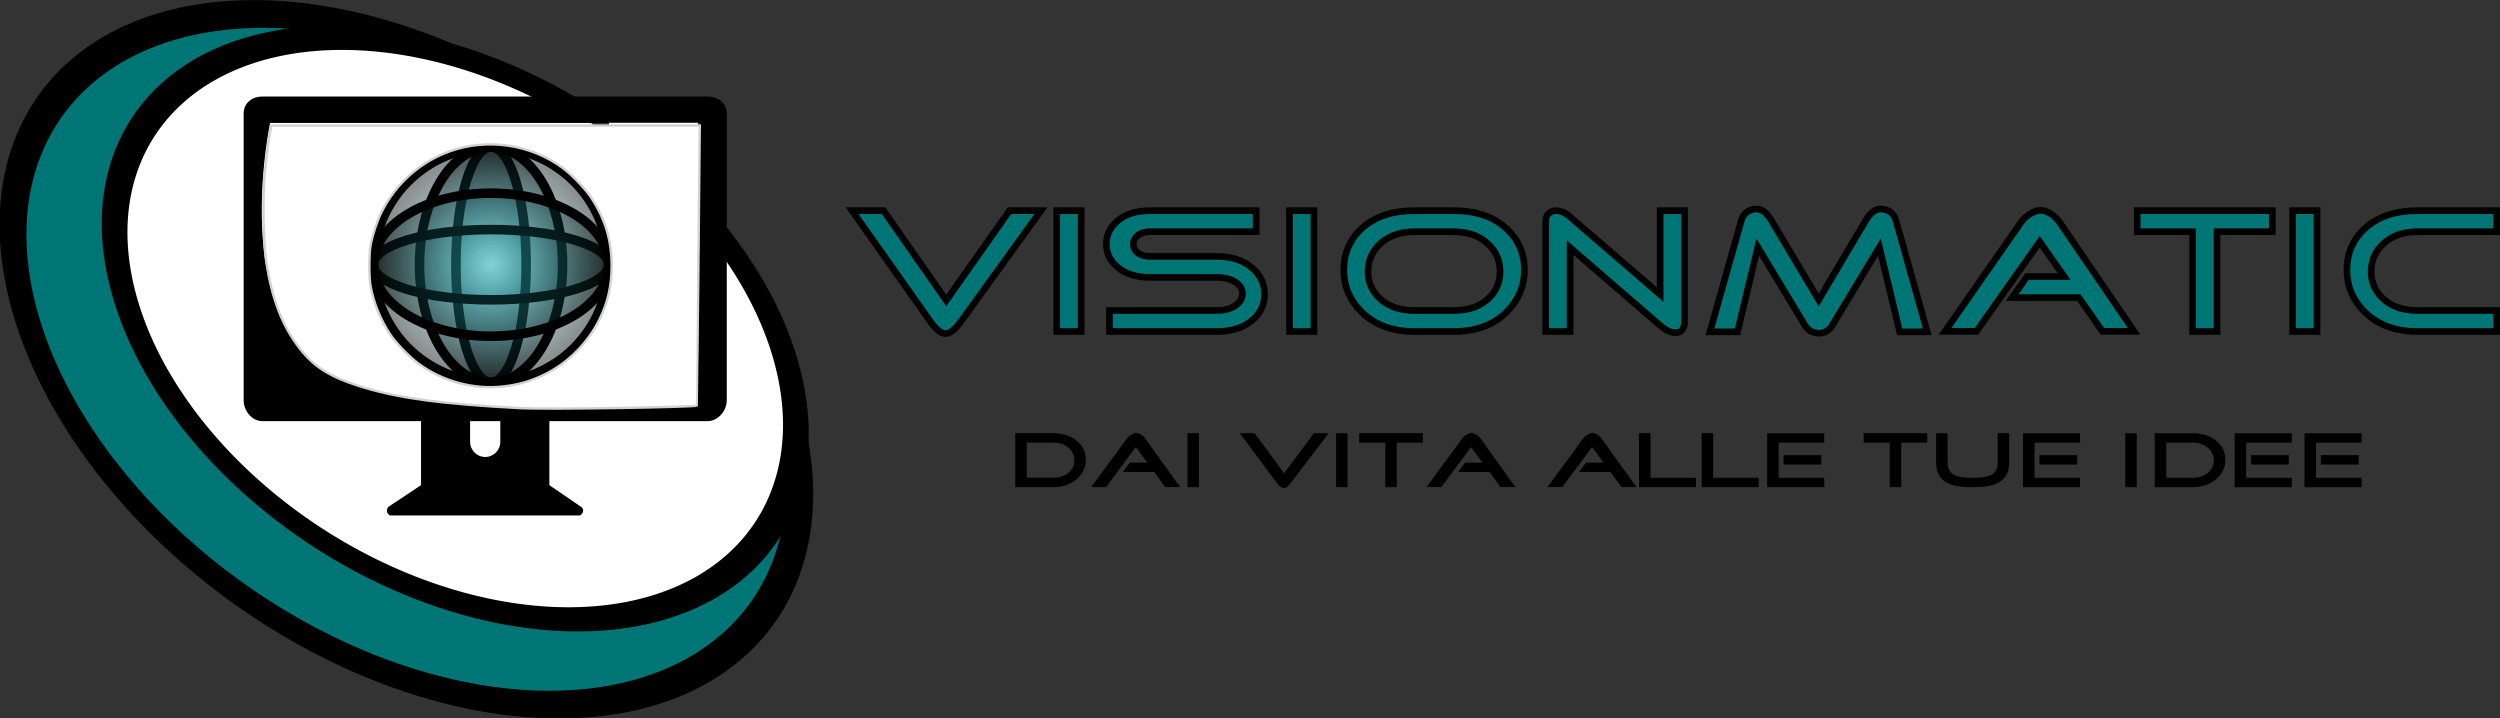
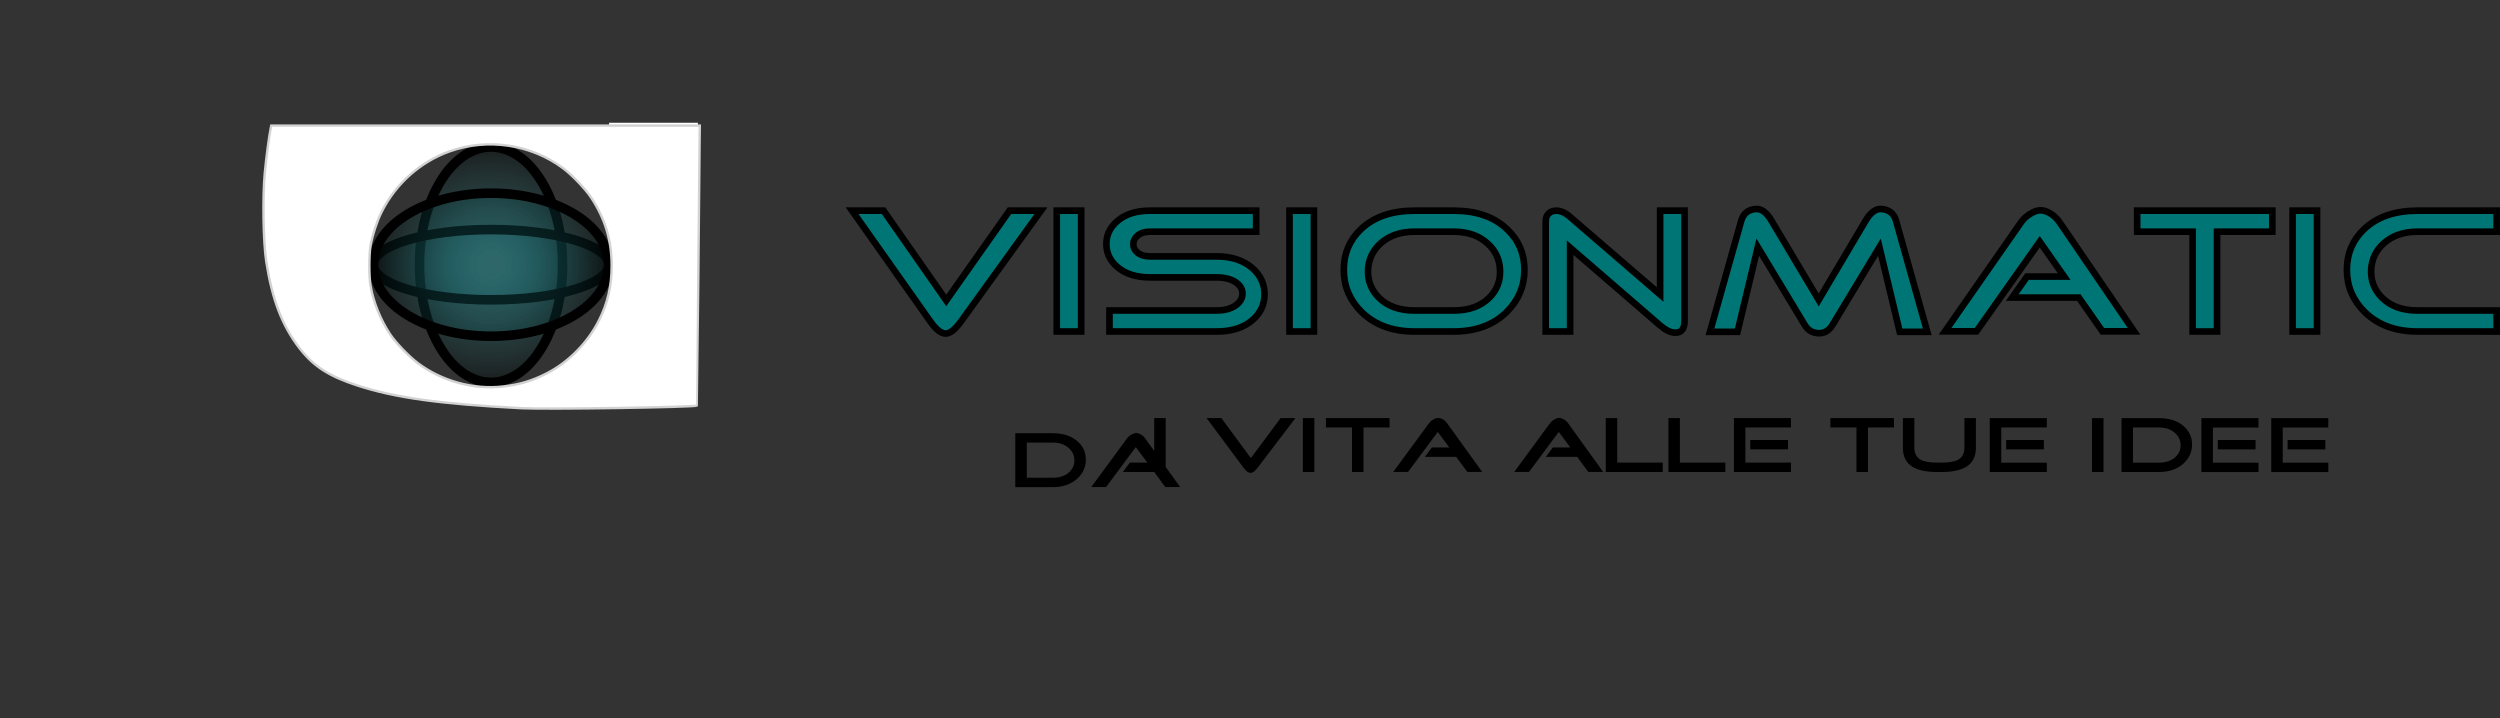
<svg xmlns="http://www.w3.org/2000/svg" xmlns:ns1="http://www.inkscape.org/namespaces/inkscape" xmlns:ns2="http://sodipodi.sourceforge.net/DTD/sodipodi-0.dtd" xmlns:xlink="http://www.w3.org/1999/xlink" width="188.12mm" height="54.063mm" viewBox="0 0 188.12 54.063" id="svg1" xml:space="preserve" ns1:version="1.3.2 (091e20e, 2023-11-25, custom)" ns2:docname="Logo Azienda Informatica VisionMatic PROGETTO.svg" ns1:export-filename="Logo VisionMatic 1.svg" ns1:export-xdpi="96" ns1:export-ydpi="96">
  <rect x="0" y="0" width="188.12" height="54.063" fill="#333333" stroke="none" />
  <defs id="defs1">
    <linearGradient id="swatch2" ns1:swatch="solid">
      <stop style="stop-color:#000000;stop-opacity:1;" offset="0" id="stop3" />
    </linearGradient>
    <linearGradient id="linearGradient1" ns1:collect="always">
      <stop style="stop-color:#28b1b8;stop-opacity:0.159;" offset="0" id="stop1" />
      <stop style="stop-color:#000000;stop-opacity:0.5;" offset="1" id="stop2" />
    </linearGradient>
    <style id="style1-0">.cls-1{fill:none;stroke:#000000;stroke-linecap:round;stroke-linejoin:round;stroke-width:20px;}</style>
    <radialGradient ns1:collect="always" xlink:href="#linearGradient1" id="radialGradient2" cx="256" cy="256" fx="256" fy="256" r="256" gradientUnits="userSpaceOnUse" />
    <radialGradient ns1:collect="always" xlink:href="#linearGradient1" id="radialGradient9" gradientUnits="userSpaceOnUse" cx="256" cy="256" fx="256" fy="256" r="256" />
    <radialGradient ns1:collect="always" xlink:href="#linearGradient1" id="radialGradient10" gradientUnits="userSpaceOnUse" cx="256" cy="256" fx="256" fy="256" r="256" />
    <radialGradient ns1:collect="always" xlink:href="#linearGradient1" id="radialGradient11" gradientUnits="userSpaceOnUse" cx="256" cy="256" fx="256" fy="256" r="256" />
    <radialGradient ns1:collect="always" xlink:href="#linearGradient1" id="radialGradient12" gradientUnits="userSpaceOnUse" cx="256" cy="256" fx="256" fy="256" r="256" />
    <radialGradient ns1:collect="always" xlink:href="#linearGradient1" id="radialGradient13" gradientUnits="userSpaceOnUse" cx="256" cy="256" fx="256" fy="256" r="256" />
  </defs>
  <g ns1:label="Livello 1" ns1:groupmode="layer" id="layer1" transform="translate(-16.474,-108.885)">
    <path style="font-size:12.7px;font-family:'Good Times';-inkscape-font-specification:'Good Times';text-align:center;text-anchor:middle;fill:#007575;stroke:#000000;stroke-width:0.499;stroke-linecap:square;stroke-dasharray:none;stroke-opacity:1" d="m 88.778,133.084 q -0.632,0.86 -1.102,0.898 -0.529,0.038 -1.19,-0.898 l -5.892,-8.346 h 2.366 l 4.717,6.753 4.761,-6.753 h 2.366 z m 7.215,0.746 v -9.092 h 1.837 v 9.092 z m 12.02,0 h -8.052 v -1.581 h 8.052 q 0.911,0 1.455,-0.392 0.5,-0.367 0.5,-0.873 0,-0.506 -0.485,-0.847 -0.544,-0.379 -1.469,-0.379 h -4.996 q -1.558,0 -2.469,-0.784 -0.823,-0.708 -0.823,-1.732 0,-1.012 0.823,-1.72 0.911,-0.784 2.469,-0.784 h 7.979 v 1.581 h -7.979 q -0.588,0 -0.926,0.278 -0.338,0.278 -0.338,0.658 0,0.379 0.309,0.632 0.353,0.291 0.955,0.291 h 4.996 q 1.69,0 2.704,0.885 0.911,0.809 0.911,1.96 0,1.151 -0.896,1.935 -0.999,0.873 -2.718,0.873 z m 5.495,0 v -9.092 h 1.837 v 9.092 z m 9.404,-7.511 q -1.587,0 -2.571,0.898 -0.867,0.797 -0.926,1.973 -0.044,1.239 0.823,2.099 0.97,0.961 2.674,0.961 h 2.953 q 1.704,0 2.674,-0.961 0.867,-0.86 0.808,-2.099 -0.044,-1.176 -0.926,-1.973 -0.97,-0.898 -2.557,-0.898 z m 0,7.511 q -2.469,0 -3.967,-1.454 -1.352,-1.328 -1.352,-3.187 0,-1.834 1.293,-3.06 1.469,-1.391 4.026,-1.391 h 2.953 q 2.557,0 4.011,1.391 1.308,1.227 1.308,3.06 0,1.859 -1.352,3.187 -1.499,1.454 -3.967,1.454 z m 18.485,-0.455 -6.774,-5.855 v 6.31 h -1.837 v -8.295 q 0,-0.367 0.22,-0.582 0.22,-0.215 0.573,-0.215 0.514,0 1.043,0.468 l 6.774,5.842 v -6.31 h 1.837 v 8.308 q 0,0.873 -0.691,0.873 -0.514,0 -1.146,-0.544 z m 10.888,-0.025 -3.541,-5.867 -1.528,6.373 h -2.072 l 2.351,-8.346 q 0.235,-0.835 1.102,-0.898 0.632,-0.051 1.19,0.898 l 3.541,5.943 3.527,-5.956 q 0.558,-0.936 1.19,-0.885 0.867,0.063 1.102,0.885 l 2.351,8.359 h -2.072 l -1.528,-6.373 -3.541,5.867 q -0.367,0.607 -0.999,0.607 -0.705,0 -1.073,-0.607 z m 20.615,-2.074 h -5.011 l 1.117,-1.581 h 2.792 l -1.837,-2.618 -4.761,6.74 h -2.366 l 5.731,-8.219 q 0.279,-0.392 0.72,-0.645 0.382,-0.228 0.676,-0.24 0.323,-0.025 0.72,0.19 0.456,0.253 0.764,0.695 l 5.613,8.219 h -2.38 z m 10.403,-4.957 v 7.511 h -1.837 v -7.511 h -4.173 v -1.581 h 10.168 v 1.581 z m 5.686,7.511 v -9.092 h 1.837 v 9.092 z m 9.404,0 q -2.469,0 -3.967,-1.454 -1.352,-1.328 -1.352,-3.187 0,-1.834 1.293,-3.06 1.469,-1.391 4.026,-1.391 h 5.951 v 1.581 h -5.951 q -1.587,0 -2.571,0.898 -0.867,0.797 -0.926,1.973 -0.044,1.239 0.823,2.099 0.97,0.961 2.674,0.961 h 5.951 v 1.581 z" id="text1" aria-label="VISIONMATIC" ns1:export-filename="Logo Az. VisionMatic 1.svg" ns1:export-xdpi="96" ns1:export-ydpi="96" />
-     <path style="font-size:5.644px;font-family:'Good Times';-inkscape-font-specification:'Good Times';text-align:center;text-anchor:middle;fill:#000000;stroke-width:0.293" d="m 93.737,142.189 v 2.647 h 1.943 q 0.802,0 1.258,-0.429 0.408,-0.384 0.38,-0.937 -0.021,-0.525 -0.436,-0.881 -0.456,-0.401 -1.203,-0.401 z m -0.864,3.353 v -4.058 h 2.807 q 1.196,0 1.887,0.621 0.615,0.548 0.615,1.366 0,0.83 -0.636,1.422 -0.705,0.649 -1.867,0.649 z m 10.453,-1.14 h -2.357 l 0.525,-0.706 h 1.313 l -0.864,-1.168 -2.24,3.008 h -1.113 l 2.696,-3.669 q 0.131,-0.175 0.339,-0.288 0.18,-0.102 0.318,-0.107 0.152,-0.011 0.339,0.085 0.214,0.113 0.359,0.31 l 2.641,3.669 h -1.12 z m 2.503,1.14 v -4.058 h 0.864 v 4.058 z m 7.791,-0.333 q -0.297,0.384 -0.518,0.401 -0.249,0.017 -0.56,-0.401 l -2.772,-3.725 h 1.113 l 2.219,3.014 2.24,-3.014 h 1.113 z m 3.394,0.333 v -4.058 h 0.864 v 4.058 z m 4.563,-3.353 v 3.353 h -0.864 v -3.353 h -1.963 v -0.706 h 4.784 v 0.706 z m 6.975,2.213 h -2.357 l 0.525,-0.706 h 1.313 l -0.864,-1.168 -2.24,3.008 h -1.113 l 2.696,-3.669 q 0.131,-0.175 0.339,-0.288 0.18,-0.102 0.318,-0.107 0.152,-0.011 0.339,0.085 0.214,0.113 0.359,0.31 l 2.641,3.669 h -1.12 z m 9.104,0 h -2.357 l 0.525,-0.706 h 1.313 l -0.864,-1.168 -2.24,3.008 h -1.113 l 2.696,-3.669 q 0.131,-0.175 0.339,-0.288 0.18,-0.102 0.318,-0.107 0.152,-0.011 0.339,0.085 0.214,0.113 0.359,0.31 l 2.641,3.669 h -1.12 z m 2.15,1.14 v -4.058 h 0.864 v 3.353 h 3.422 v 0.706 z m 4.715,0 v -4.058 h 0.864 v 3.353 h 3.422 v 0.706 z m 9.001,-2.41 v 0.706 h -2.841 v -0.706 z m -3.208,1.705 h 3.429 v 0.706 h -4.293 v -4.058 h 4.293 v 0.706 h -3.429 z m 9.222,-2.647 v 3.353 h -0.864 v -3.353 h -1.963 v -0.706 h 4.784 v 0.706 z m 5.524,3.353 h -0.297 q -1.258,0 -1.894,-0.401 -0.705,-0.446 -0.705,-1.428 v -2.23 h 0.864 v 2.23 q 0,0.643 0.484,0.909 0.401,0.214 1.251,0.214 h 0.297 q 0.85,0 1.251,-0.214 0.484,-0.265 0.484,-0.909 v -2.23 h 0.864 v 2.23 q 0,0.982 -0.712,1.428 -0.629,0.401 -1.887,0.401 z m 7.715,-2.41 v 0.706 h -2.841 v -0.706 z m -3.208,1.705 h 3.429 v 0.706 h -4.293 v -4.058 h 4.293 v 0.706 h -3.429 z m 6.83,0.706 v -4.058 h 0.864 v 4.058 z m 3.083,-3.353 v 2.647 h 1.943 q 0.802,0 1.258,-0.429 0.408,-0.384 0.38,-0.937 -0.021,-0.525 -0.436,-0.881 -0.456,-0.401 -1.203,-0.401 z m -0.864,3.353 v -4.058 h 2.807 q 1.196,0 1.887,0.621 0.615,0.548 0.615,1.366 0,0.83 -0.636,1.422 -0.705,0.649 -1.867,0.649 z m 10.086,-2.41 v 0.706 h -2.841 v -0.706 z m -3.208,1.705 h 3.429 v 0.706 h -4.293 v -4.058 h 4.293 v 0.706 h -3.429 z m 8.462,-1.705 v 0.706 h -2.841 v -0.706 z m -3.208,1.705 h 3.429 v 0.706 h -4.293 v -4.058 h 4.293 v 0.706 h -3.429 z" id="text5" aria-label="Dai vita alle tue idee" />
-     <path style="fill:#007575;fill-opacity:1;stroke:#000000;stroke-width:2.055;stroke-dasharray:none;stroke-opacity:1;paint-order:fill markers stroke" id="path10-3" transform="matrix(0.974,0.225,0.141,0.99,0,0)" ns2:type="arc" ns2:cx="29.401253" ns2:cy="130.61324" ns2:rx="30.166571" ns2:ry="25.335276" ns2:start="6.2359333" ns2:end="4.9367399" ns2:arc-type="slice" d="M 59.534,129.417 A 30.167,25.335 0 0 1 40.368,154.215 30.167,25.335 0 0 1 6.267,146.874 30.167,25.335 0 0 1 3.67,117.389 30.167,25.335 0 0 1 36.113,105.913 l -6.711,24.7 z" />
-     <path style="fill:#ffffff;fill-opacity:1;stroke:#000000;stroke-width:1.877;stroke-dasharray:none;stroke-opacity:1;paint-order:fill markers stroke" id="path10" transform="matrix(0.995,0.103,0.265,0.964,0,0)" ns2:type="arc" ns2:cx="14.482758" ns2:cy="137.05275" ns2:rx="25.051001" ns2:ry="22.537638" ns2:start="5.804078" ns2:end="5.2960359" ns2:open="true" ns2:arc-type="arc" d="M 36.713,126.663 A 25.051,22.538 0 0 1 28.754,155.576 25.051,22.538 0 0 1 -4.132,152.135 25.051,22.538 0 0 1 -4.504,122.351 25.051,22.538 0 0 1 28.288,118.246" />
+     <path style="font-size:5.644px;font-family:'Good Times';-inkscape-font-specification:'Good Times';text-align:center;text-anchor:middle;fill:#000000;stroke-width:0.293" d="m 93.737,142.189 v 2.647 h 1.943 q 0.802,0 1.258,-0.429 0.408,-0.384 0.38,-0.937 -0.021,-0.525 -0.436,-0.881 -0.456,-0.401 -1.203,-0.401 z m -0.864,3.353 v -4.058 h 2.807 q 1.196,0 1.887,0.621 0.615,0.548 0.615,1.366 0,0.83 -0.636,1.422 -0.705,0.649 -1.867,0.649 z m 10.453,-1.14 h -2.357 l 0.525,-0.706 h 1.313 l -0.864,-1.168 -2.24,3.008 h -1.113 l 2.696,-3.669 q 0.131,-0.175 0.339,-0.288 0.18,-0.102 0.318,-0.107 0.152,-0.011 0.339,0.085 0.214,0.113 0.359,0.31 l 2.641,3.669 h -1.12 z v -4.058 h 0.864 v 4.058 z m 7.791,-0.333 q -0.297,0.384 -0.518,0.401 -0.249,0.017 -0.56,-0.401 l -2.772,-3.725 h 1.113 l 2.219,3.014 2.24,-3.014 h 1.113 z m 3.394,0.333 v -4.058 h 0.864 v 4.058 z m 4.563,-3.353 v 3.353 h -0.864 v -3.353 h -1.963 v -0.706 h 4.784 v 0.706 z m 6.975,2.213 h -2.357 l 0.525,-0.706 h 1.313 l -0.864,-1.168 -2.24,3.008 h -1.113 l 2.696,-3.669 q 0.131,-0.175 0.339,-0.288 0.18,-0.102 0.318,-0.107 0.152,-0.011 0.339,0.085 0.214,0.113 0.359,0.31 l 2.641,3.669 h -1.12 z m 9.104,0 h -2.357 l 0.525,-0.706 h 1.313 l -0.864,-1.168 -2.24,3.008 h -1.113 l 2.696,-3.669 q 0.131,-0.175 0.339,-0.288 0.18,-0.102 0.318,-0.107 0.152,-0.011 0.339,0.085 0.214,0.113 0.359,0.31 l 2.641,3.669 h -1.12 z m 2.15,1.14 v -4.058 h 0.864 v 3.353 h 3.422 v 0.706 z m 4.715,0 v -4.058 h 0.864 v 3.353 h 3.422 v 0.706 z m 9.001,-2.41 v 0.706 h -2.841 v -0.706 z m -3.208,1.705 h 3.429 v 0.706 h -4.293 v -4.058 h 4.293 v 0.706 h -3.429 z m 9.222,-2.647 v 3.353 h -0.864 v -3.353 h -1.963 v -0.706 h 4.784 v 0.706 z m 5.524,3.353 h -0.297 q -1.258,0 -1.894,-0.401 -0.705,-0.446 -0.705,-1.428 v -2.23 h 0.864 v 2.23 q 0,0.643 0.484,0.909 0.401,0.214 1.251,0.214 h 0.297 q 0.85,0 1.251,-0.214 0.484,-0.265 0.484,-0.909 v -2.23 h 0.864 v 2.23 q 0,0.982 -0.712,1.428 -0.629,0.401 -1.887,0.401 z m 7.715,-2.41 v 0.706 h -2.841 v -0.706 z m -3.208,1.705 h 3.429 v 0.706 h -4.293 v -4.058 h 4.293 v 0.706 h -3.429 z m 6.83,0.706 v -4.058 h 0.864 v 4.058 z m 3.083,-3.353 v 2.647 h 1.943 q 0.802,0 1.258,-0.429 0.408,-0.384 0.38,-0.937 -0.021,-0.525 -0.436,-0.881 -0.456,-0.401 -1.203,-0.401 z m -0.864,3.353 v -4.058 h 2.807 q 1.196,0 1.887,0.621 0.615,0.548 0.615,1.366 0,0.83 -0.636,1.422 -0.705,0.649 -1.867,0.649 z m 10.086,-2.41 v 0.706 h -2.841 v -0.706 z m -3.208,1.705 h 3.429 v 0.706 h -4.293 v -4.058 h 4.293 v 0.706 h -3.429 z m 8.462,-1.705 v 0.706 h -2.841 v -0.706 z m -3.208,1.705 h 3.429 v 0.706 h -4.293 v -4.058 h 4.293 v 0.706 h -3.429 z" id="text5" aria-label="Dai vita alle tue idee" />
    <g style="fill:#000000" id="g10" transform="matrix(0.071,0,0,0.071,34.809,113.736)">
      <g id="g2">
        <g id="g1">
-           <path d="m 491.752,34 h -472 C 8.728,34 0,40.972 0,52 v 304 c 0,11.028 8.728,22 19.752,22 H 188 v 67.86 l -34.344,22.812 c -1.46,0.98 -2.18,3.8 -1.672,5.488 0.516,1.688 2.008,3.84 3.764,3.84 h 200 c 1.764,0 3.32,-2.156 3.828,-3.84 0.516,-1.684 -0.016,-4.008 -1.484,-4.988 L 324,445.86 V 378 H 491.752 C 502.784,378 512,367.028 512,356 V 52 C 512,40.972 502.78,34 491.752,34 Z M 272,400 c 0,8.824 -7.18,16 -16,16 -8.828,0 -16,-7.176 -16,-16 v -22 h 32 z m 209.098,-39.842 c 0,0 -330.41,23.143 -408.112,-44.985 C -10.36,242.095 28,62 28,62 h 456 z" id="path1" ns2:nodetypes="sssssccccssccccsssssssccscsccc" />
-         </g>
+           </g>
      </g>
    </g>
    <g data-name="E414, internet, Media, media player, multimedia" id="E414_internet_Media_media_player_multimedia" transform="matrix(0.036,0,0,0.036,44.207,119.587)" style="fill:url(#radialGradient2)">
-       <circle class="cls-1" cx="256" cy="256" r="246" id="circle1" style="fill:url(#radialGradient9)" />
-       <ellipse class="cls-1" cx="256" cy="256" rx="73.44" ry="246" id="ellipse1" style="fill:url(#radialGradient10)" />
      <ellipse class="cls-1" cx="256" cy="256" rx="149.52" ry="246" id="ellipse2" style="fill:url(#radialGradient11)" />
      <ellipse class="cls-1" cx="256" cy="256" rx="246" ry="73.44" id="ellipse3" style="fill:url(#radialGradient12)" />
      <ellipse class="cls-1" cx="256" cy="256" rx="246" ry="149.52" id="ellipse4" style="fill:url(#radialGradient13)" />
    </g>
    <rect style="fill:#ffffff;fill-opacity:1;stroke:none;stroke-width:0.733;stroke-linecap:square;stroke-linejoin:miter;stroke-dasharray:none;stroke-opacity:1;paint-order:normal" id="rect13" width="6.685" height="8.801" x="62.305" y="118.122" ry="0" />
    <path style="fill:#ffffff;fill-opacity:1;stroke:#d2d2d2;stroke-width:0.69;stroke-linecap:square;stroke-linejoin:miter;stroke-dasharray:none;stroke-opacity:1;paint-order:normal" d="m 210.237,526.799 c -23.313,-1.218 -35.802,-2.947 -46.582,-6.45 -8.043,-2.614 -12.464,-5.451 -16.376,-10.509 -4.999,-6.464 -7.818,-13.79 -9.514,-24.73 -0.845,-5.449 -1.056,-18.269 -0.413,-25.113 0.402,-4.277 1.242,-10.614 1.684,-12.694 l 0.16,-0.755 60.84,-2.5e-4 60.84,-2.5e-4 -0.056,4.323 c -0.031,2.378 -0.201,20.255 -0.378,39.728 -0.177,19.473 -0.337,35.424 -0.356,35.446 -0.397,0.479 -42.821,1.121 -49.848,0.754 z m -5.352,-6.151 c 4.795,-0.533 8.35,-1.6 12.602,-3.782 6.139,-3.151 11.61,-8.713 14.776,-15.023 2.477,-4.937 3.581,-9.714 3.581,-15.498 0,-7.205 -1.825,-13.288 -5.793,-19.311 -1.656,-2.513 -5.448,-6.479 -8.036,-8.405 -9.12,-6.786 -21.412,-8.609 -32.158,-4.771 -8.355,2.984 -15.336,9.208 -19.353,17.254 -1.292,2.588 -2.605,6.586 -3.11,9.469 -0.464,2.647 -0.464,8.88 0,11.527 0.799,4.56 2.802,9.534 5.472,13.586 1.644,2.495 5.391,6.398 8.037,8.371 6.773,5.052 15.703,7.503 23.981,6.583 z" id="path53" transform="scale(0.265)" />
  </g>
  <style type="text/css" id="style1">	.st0{fill:#000000;}</style>
  <style type="text/css" id="style1-3">	.st0{fill:#000000;}</style>
</svg>